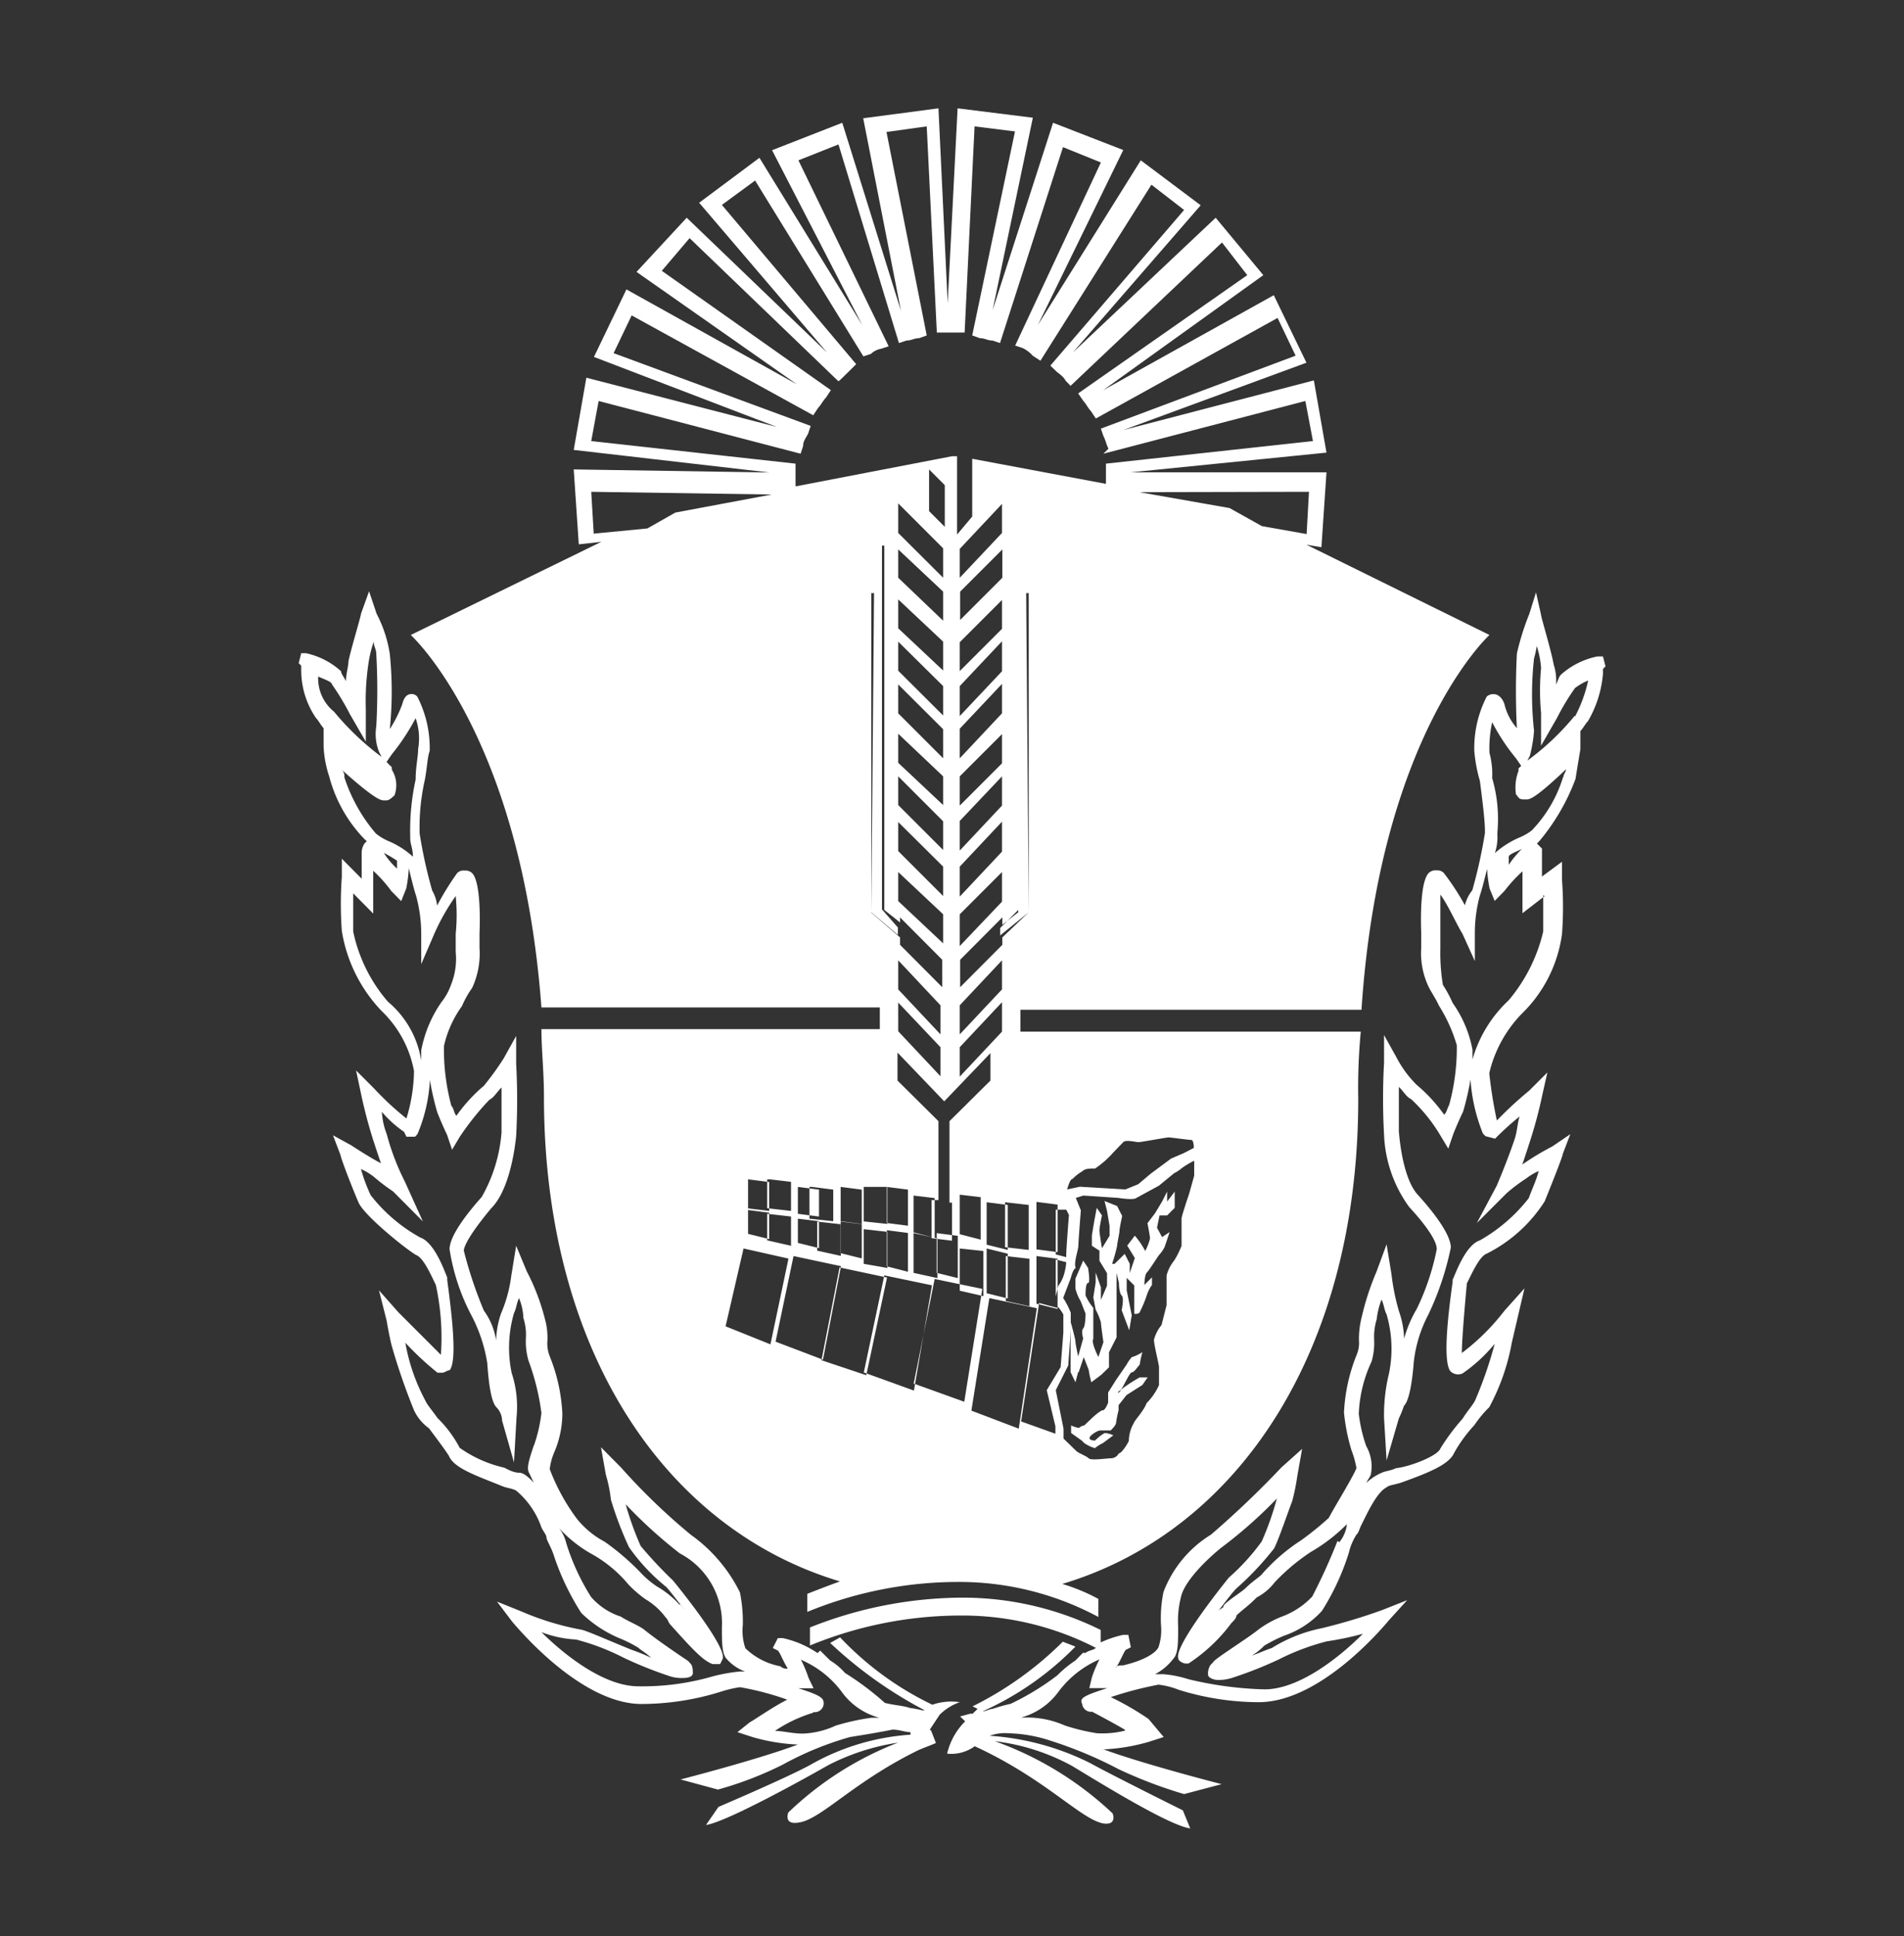
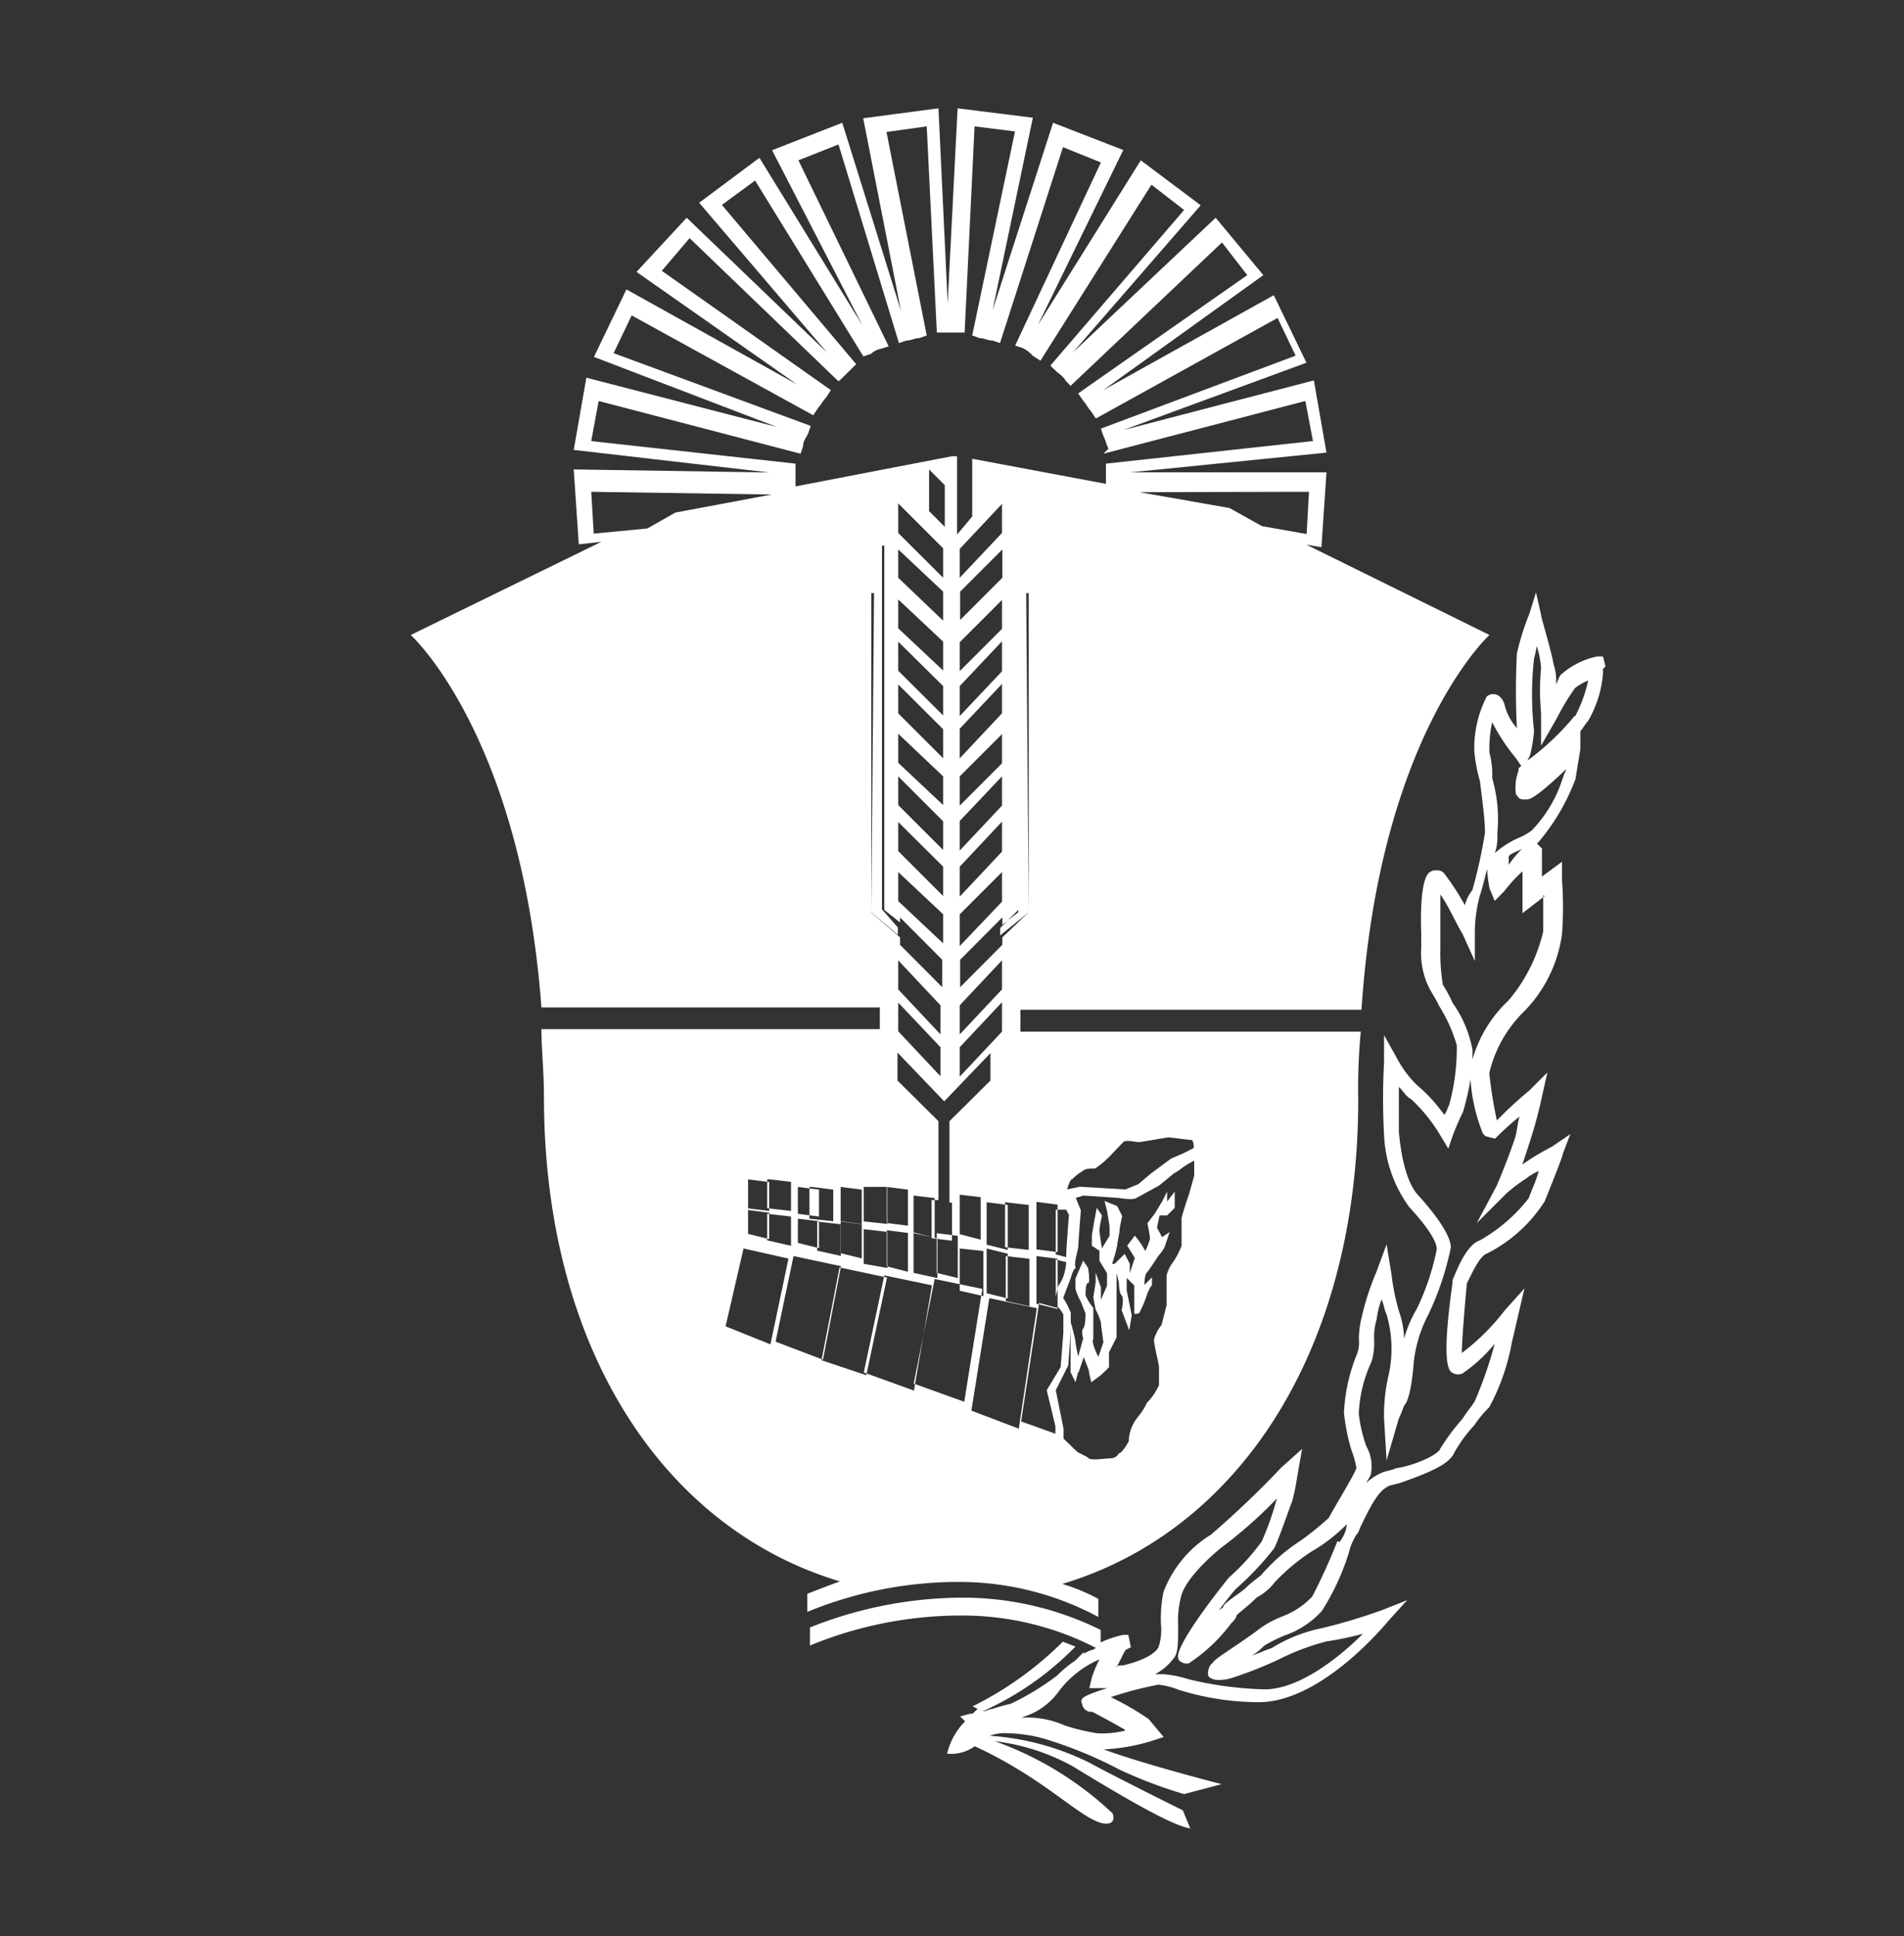
<svg xmlns="http://www.w3.org/2000/svg" id="Capa_1" data-name="Capa 1" viewBox="0 0 105.5 107.24">
  <rect x="0" y="0" width="105.5" height="107.24" fill="#333333" stroke="none" />
  <defs>
    <style>.cls-1{fill:#fff;fill-rule:evenodd;}</style>
  </defs>
  <g id="Page-1">
    <g id="chubut">
      <g id="Imported-Layers">
        <path id="Fill-1" class="cls-1" d="M88.77,36.36H88.5a4.33,4.33,0,0,0-2,1c-.14.14-.14.28-.28.55a2.84,2.84,0,0,0-.13-1.1c-.15-.83-.7-2.62-.7-2.75l-.28-1.25L84.74,34a14.32,14.32,0,0,0-.69,2.2,40.64,40.64,0,0,0,0,4.13A3.05,3.05,0,0,1,83.36,39c-.14-.42-.42-.55-.56-.55a.54.54,0,0,0-.42.13,6.23,6.23,0,0,0-.69,3A8.21,8.21,0,0,0,82,43.25c.13,1,.28,2.2.28,2.75v.14a27.7,27.7,0,0,1-.7,3.17,2.14,2.14,0,0,0-.41.83A14,14,0,0,0,80,48.35a.5.5,0,0,0-.41-.14.51.51,0,0,0-.42.14c-.56.55-.42,3.31-.42,3.31v.82a4.36,4.36,0,0,0,.42,2.2c.14.28.42.69.55,1a8.73,8.73,0,0,1,1,2.21,11.86,11.86,0,0,1-.42,3.3c-.14.28-.14.42-.28.55a8.84,8.84,0,0,0-1.52-1.65,6.11,6.11,0,0,1-1.12-1.52l-.69-1.24v1.52a36.07,36.07,0,0,0,0,4,7.29,7.29,0,0,0,1.39,4c1.53,1.66,1.53,2.21,1.53,2.34a13.57,13.57,0,0,1-1.11,3.31,6.72,6.72,0,0,0-.7,1.65,4.89,4.89,0,0,0-.28-1.51,12.33,12.33,0,0,1-.42-2.07l-.27-1.65-.56,1.52A14.82,14.82,0,0,0,75.44,73a4.76,4.76,0,0,0-.14,1.25,1.7,1.7,0,0,1-.14.82,9.73,9.73,0,0,0-.69,3.17,10.83,10.83,0,0,0,.41,2.07,5.4,5.4,0,0,1,.28,1c-.14.42-1.25,2.21-1.53,2.76a17.28,17.28,0,0,1-1.53,1.24,10.24,10.24,0,0,0-2.22,1.93c-.14.13-.55.41-.83.69s-1,.69-1.25,1c0,.14-.14.14-.28.28.42-.55.84-1.1,1-1.24a16.74,16.74,0,0,0,2.08-2.21c.28-.55.83-2.2,1-2.61a11.65,11.65,0,0,0,.28-1.38l.27-1.52L71,81.28A52.62,52.62,0,0,1,67.1,85a6.39,6.39,0,0,0-2.63,3.17A7.19,7.19,0,0,0,64.33,90a3,3,0,0,1-.14,1.24c-.14.28-.69.7-1.95,1-.14,0-.41,0-.41.14.27-.41.41-.83.55-1l.28-.14-.14-.69h-.28a5.85,5.85,0,0,0-1.25.42v-.69a17.25,17.25,0,0,0-7.77-1.79,23,23,0,0,0-8.34,1.65v1a22,22,0,0,1,8.34-1.66,16.2,16.2,0,0,1,7.5,1.79c-.14.14-.42.14-.56.28H60l-.41.42a6.05,6.05,0,0,0-1,.82A14.45,14.45,0,0,1,56,94.37a9.35,9.35,0,0,0-1,.28c-.14,0-.41.14-.56.14a16.77,16.77,0,0,0,5.15-3.59l-.7-.27a19.07,19.07,0,0,1-5,3.58l.28.14-.28.27h-.14l-.55.15.28.27a3.72,3.72,0,0,0-1,1.79,2.2,2.2,0,0,0,1.53-.41c3.89,1.79,5.83,4,7.09,4.27.83.14.55-.55.55-.55a18.64,18.64,0,0,0-6.53-4,11.87,11.87,0,0,1,4.3,1.38c1.81,1.1,5.42,3.31,6.53,3.45l-.41-1s-3.89-1.93-5.14-2.62a14.61,14.61,0,0,0-5.56-1.51,2.38,2.38,0,0,1,1-.14,8,8,0,0,1,2.36.41A23.24,23.24,0,0,1,62,98a25.33,25.33,0,0,0,3.61,1.37l2.08-.55s-4.3-1.1-6.52-1.92H61a10.72,10.72,0,0,0,2.64-.42l.84-.27-.84-1A15.72,15.72,0,0,0,61.55,94a19.79,19.79,0,0,1,2.64-.69,4.27,4.27,0,0,1,1.11.28,15,15,0,0,0,4.44.69c3.48,0,7-4.28,7.23-4.55l1-1.1-1.39.55a32.07,32.07,0,0,1-3.33,1,8.35,8.35,0,0,0-2.78,1.1c-.42.14-.7.28-1.11.42a3.25,3.25,0,0,0,.69-.55,8.31,8.31,0,0,1,1.12-.56,5,5,0,0,0,2.08-1.37A13.57,13.57,0,0,0,74.74,86a3.26,3.26,0,0,1,.42-1c.14-.13.14-.27.28-.55.28-.55.83-1.79,1.39-2.07.14-.13.41-.13.83-.27,1.53-.55,2.64-1,2.92-1.65a7.84,7.84,0,0,1,1.11-1.52,6.42,6.42,0,0,1,.83-1,12,12,0,0,0,1.25-3.58l.7-3L83.36,72.6A12.37,12.37,0,0,1,81,74.94c0-.68.15-2.48.28-3.86.28-.55.7-1.51,1.11-1.65a8.13,8.13,0,0,0,3.2-2.89c.28-.69,1-2.48,1-2.62l.42-1.1-1,.68a15,15,0,0,0-1.66,1c.14-.41.28-.83.41-1.24a24.89,24.89,0,0,0,.7-2.62l.28-1.24-1,1c-1,.83-1.52,1.38-1.8,1.66a24.83,24.83,0,0,1-.42-2.62,7,7,0,0,1,1.81-3.3,7.56,7.56,0,0,0,2.22-4.41,20.38,20.38,0,0,0,0-3v-1l-1.11.82V47l-.28-.28.14-.14a11.76,11.76,0,0,0,2-3.44c.13-.83.27-1.65.27-1.65v-1c.14-.14.28-.41.42-.55a6.22,6.22,0,0,0,.83-2.62v-.27l.14-.14-.14-.55ZM62.32,95.86a5.25,5.25,0,0,1-1.54.14A11.17,11.17,0,0,1,59,95.57a5.15,5.15,0,0,0-2-.44h-.42a3.8,3.8,0,0,0,2.1-1.47,5.61,5.61,0,0,1,2.24-1.75,7,7,0,0,0-.42,1l-.14.59h1c-1.4.44-1.54.58-1.4.87a.5.5,0,0,0,.56.44c.28.15,1.12.59,1.82,1ZM74.11,85.35a32.85,32.85,0,0,1-1.4,3.08A4.43,4.43,0,0,1,71,89.55a5.67,5.67,0,0,0-1.26.7c-.7.56-2.52,1.68-2.52,1.82l-.14.14a.84.84,0,0,0-.14.56c0,.14.28.28.56.28a2.46,2.46,0,0,0,.84-.14,22,22,0,0,0,2.52-1,13,13,0,0,1,2.66-1,16.92,16.92,0,0,0,2-.42c-1.26,1.26-3.5,3.08-5.46,3.08a20.15,20.15,0,0,1-4.2-.56,6.16,6.16,0,0,0-1.4-.28H64a3,3,0,0,0,1-.84c.28-.28.28-.84.28-1.82a5.25,5.25,0,0,1,.14-1.54c.14-.84,1.26-2,2.24-2.8A25.31,25.31,0,0,0,70.75,83a16.11,16.11,0,0,1-.84,2.38,12.09,12.09,0,0,1-1.82,2s-3.08,3.78-2.8,4.48c0,.14.28.28.42.28h.14a9.3,9.3,0,0,0,2.38-2.24c.14-.14.28-.28.28-.42.28-.28.7-.56,1.12-1a3,3,0,0,0,1-.84,11.29,11.29,0,0,1,2-1.68,9.42,9.42,0,0,0,2-1.54,1.86,1.86,0,0,1-.42,1Zm8.72-22.27.14-.14a15.13,15.13,0,0,1,1.23-1.1c-.13.42-.13.82-.27,1.24-.41,1.23-1,2.6-1,2.6l-1.1,2.06,1.65-1.65a9.37,9.37,0,0,1,1.09-.82,3.21,3.21,0,0,1,.69-.41c-.14.54-.41,1.09-.55,1.5A9.13,9.13,0,0,1,82,68.7c-.82.27-1.37,1.91-1.51,2.18V71c-.27,1.92-.54,4.39-.13,4.94a.6.6,0,0,0,.68.13,8.58,8.58,0,0,0,1.78-1.64,22.42,22.42,0,0,1-1.09,3.15c-.14.27-.41.55-.69,1a12,12,0,0,0-1.23,1.65c-.14.4-1.65,1-2.46,1.09-.28.14-.55.14-.83.27a3,3,0,0,0-.82.55c.14-.27.27-.41.27-.55a2.28,2.28,0,0,0-.27-1.5,8.31,8.31,0,0,1-.41-1.78A7.47,7.47,0,0,1,76,75.41a3.76,3.76,0,0,0,.14-1.24,3.31,3.31,0,0,1,.14-1.09,4.46,4.46,0,0,1,.27-1.1c.14.28.14.55.28.82a6.78,6.78,0,0,1,.13,3.29,9.61,9.61,0,0,0-.27,2.47l.14,2.33.68-2.33a5.26,5.26,0,0,0,.28-.69c.13-.13.4-.54.55-2.46a7.41,7.41,0,0,1,.81-2.61,16.27,16.27,0,0,0,1.24-3.7c0-.54-.55-1.5-1.78-2.87-.69-.69-1-2.33-1.1-3.57V60.2c.28.27.41.55.68.68a9,9,0,0,1,1.65,2.06l.41.68.28-.82s.27-.68.54-1.23a15.64,15.64,0,0,0,.41-1.78,9.66,9.66,0,0,0,.69,3l.14.14.54.14Zm2.68-13.49v2a9.14,9.14,0,0,1-1.92,3.82,7.15,7.15,0,0,0-2,3.27v-.54a6.56,6.56,0,0,0-1.1-2.59,6.71,6.71,0,0,0-.54-1,10.71,10.71,0,0,1-.14-2v-3c.41.54.82,1.5,1.23,2.18l.68,1.5V51.63a8,8,0,0,1,.27-2c.14-.41.28-1,.41-1.5a7.33,7.33,0,0,0,.14,1.09l.28.68.54-.55a8.18,8.18,0,0,1,1-1.09v2.32l1.23-.95ZM83.6,47.46c0-.15.44-.29.73-.44a5.41,5.41,0,0,0-.73.88v-.44Zm3-4.39A7.34,7.34,0,0,1,84.87,46a3.15,3.15,0,0,1-.73.41,5.12,5.12,0,0,0-1.31.84,2.71,2.71,0,0,0,.14-1v-.15a8,8,0,0,0-.29-3,4.46,4.46,0,0,0-.15-1.4A6.88,6.88,0,0,1,82.68,40,11.07,11.07,0,0,0,84,42l.29.42-.15.14v.14A2.56,2.56,0,0,0,84,44c.14.14.14.28.43.28h.15c.15,0,.44,0,2.19-1.67,0,.14-.14.28-.14.42Zm.66-3.43a14.32,14.32,0,0,1-2.63,2.49l.14-.27A7.63,7.63,0,0,0,85,40.47a18.1,18.1,0,0,1,0-4,5.1,5.1,0,0,0,.15-.69A5.11,5.11,0,0,1,85.39,37a13.43,13.43,0,0,0,0,2.49V41.3l.88-1.53a12.94,12.94,0,0,1,1-1.66,3.36,3.36,0,0,1,.73-.42,7.8,7.8,0,0,1-.73,2Z" />
-         <path id="Fill-2" class="cls-1" d="M51.52,95.8l.55-.83a3,3,0,0,1,1.11-.69,3.21,3.21,0,0,0-1.52.14,17.31,17.31,0,0,1-5.11-3.73L46,91a23.66,23.66,0,0,0,5.24,3.73h-.13a6.71,6.71,0,0,0-.69-.13c-.42-.14-.83-.14-1.39-.28a15.87,15.87,0,0,0-2.21-1.66,3.58,3.58,0,0,0-.82-.69c-.14-.14-.42-.41-.55-.55l-.15.14a5.5,5.5,0,0,0-1.93-.83H43.1l-.28.55.28.14c.14.14.27.55.55,1a.51.51,0,0,1-.41-.13,3.75,3.75,0,0,1-1.94-1A3,3,0,0,1,41.16,90,8.35,8.35,0,0,0,41,88.2,8.59,8.59,0,0,0,38.27,85a34.91,34.91,0,0,1-3.87-3.73l-1.1-1.11.27,1.52a7.75,7.75,0,0,1,.28,1.38,19.39,19.39,0,0,0,1,2.63,10.72,10.72,0,0,0,2.07,2.21c.14.14.56.7,1,1.24-.14-.13-.14-.27-.28-.27a5,5,0,0,0-1.24-1,5.14,5.14,0,0,1-.83-.69,13.62,13.62,0,0,0-2.07-1.79,4.94,4.94,0,0,1-1.52-1.25,11.2,11.2,0,0,1-1.52-2.77,3.46,3.46,0,0,1,.28-1,5.47,5.47,0,0,0,.42-2.07,9.72,9.72,0,0,0-.7-3.18,1.88,1.88,0,0,1-.13-.83,3.82,3.82,0,0,0-.14-1.25,12.09,12.09,0,0,0-1-2.62L28.6,69l-.27,1.66a7.74,7.74,0,0,1-.56,2.07,4.9,4.9,0,0,0-.28,1.52,3.75,3.75,0,0,0-.68-1.66,23.08,23.08,0,0,1-1.11-3.32c0-.14.14-.69,1.52-2.35.83-.82,1.24-2.62,1.38-4a36.66,36.66,0,0,0,0-4V57.38l-.69,1.24a15.84,15.84,0,0,1-1.1,1.52,8.9,8.9,0,0,0-1.52,1.66c-.14-.14-.14-.42-.28-.55a12,12,0,0,1-.41-3.32,6.05,6.05,0,0,1,1-2.21,5.3,5.3,0,0,1,.56-1,4.51,4.51,0,0,0,.41-2.21v-.83s.14-2.76-.41-3.32a.52.52,0,0,0-.42-.14.48.48,0,0,0-.41.14,15.19,15.19,0,0,0-1.11,1.8,2.07,2.07,0,0,0-.27-.83,25.87,25.87,0,0,1-.7-3.18V46a11.79,11.79,0,0,1,.28-2.76c.14-.69.14-1.25.28-1.66a6.24,6.24,0,0,0-.69-3,.43.43,0,0,0-.28-.14c-.14,0-.41,0-.55.56a6.88,6.88,0,0,1-.69,1.38,20.56,20.56,0,0,0,0-4.15A7.07,7.07,0,0,0,20.87,34l-.42-1.25L20,34c0,.14-.55,1.93-.69,2.62,0,.28-.14.7-.14,1.11-.14-.28-.27-.41-.27-.55a4.23,4.23,0,0,0-1.94-1h-.27l-.14.55.14.14v.28a4.69,4.69,0,0,0,.82,2.62c.14.14.28.42.42.56v1A6.06,6.06,0,0,0,18.24,43a7.84,7.84,0,0,0,1.94,3.46l.14.13-.14.15a1,1,0,0,0-.14.55v1.38l-1.1-1.11v1a20.77,20.77,0,0,0,0,3A8.31,8.31,0,0,0,21.15,56a6.16,6.16,0,0,1,1.79,3.32,9.32,9.32,0,0,1-.42,2.63,16.16,16.16,0,0,1-1.79-1.66l-1-1L20,60.56a26.4,26.4,0,0,0,.69,2.62c.14.42.27.83.42,1.25-.56-.28-1.66-1-1.66-1l-1-.55.42,1.1c0,.14.69,1.93,1,2.63s2.49,2.48,3.18,2.9c.41.14.83,1.11,1.1,1.66a13.67,13.67,0,0,1,.28,3.87l-2.35-2.35L21,71.47l.42,1.66s.14.83.28,1.39a34.8,34.8,0,0,0,1.24,3.59,2.57,2.57,0,0,0,.83,1c.41.55.83,1.1,1.1,1.52.28.69,1.52,1.1,2.9,1.66.28.13.56.13.83.27A4.63,4.63,0,0,1,30,84.6c.14.28.28.42.28.56s.27.55.41,1a14.07,14.07,0,0,0,1.52,3.18,6.88,6.88,0,0,0,2.07,1.38,7,7,0,0,1,1.1.55c.14.14.42.28.7.55A10.31,10.31,0,0,0,35,91.38c-1.38-.56-2.35-1-2.76-1.11a15.31,15.31,0,0,1-3.31-1l-1.39-.56.84,1.11c.13.14,3.72,4.56,7.17,4.56a14.84,14.84,0,0,0,4.42-.69A6.25,6.25,0,0,1,41,93.45a15.63,15.63,0,0,1,2.62.69c-.83.42-1.8,1.11-2.07,1.25l-.69.55.83.27a10.57,10.57,0,0,0,2.62.42H44.2c-2.21.83-6.49,1.93-6.49,1.93l2.07.56a19.74,19.74,0,0,0,3.59-1.38,17.63,17.63,0,0,1,3.73-1.53c.83-.13,1.66-.27,2.35-.41.41,0,.69.14,1,.14v.14a12.91,12.91,0,0,0-5.53,1.66c-1.24.69-5.11,2.34-5.11,2.34l-.69,1c1-.13,4.84-2.21,6.77-3.31a12.53,12.53,0,0,1,3.87-1.25,18.24,18.24,0,0,0-6.08,3.87s-.28.69.55.56c1.25-.15,3-2.22,6.63-4v0c.28-.13.69-.27,1-.41l-.27-.69ZM17.65,37.48c.3.14.74.28.74.42a14.19,14.19,0,0,1,1,1.66l.88,1.52v-1.8a14,14,0,0,1,.14-2.49,6.46,6.46,0,0,1,.3-1.25c0,.28.14.41.14.69a35.91,35.91,0,0,1,0,4A2.69,2.69,0,0,0,21,41.64l.14.28a15.07,15.07,0,0,1-2.63-2.5,2.37,2.37,0,0,1-.88-1.94Zm1.43,5.57a.49.49,0,0,0-.15-.42c1.9,1.7,2.19,1.7,2.34,1.7h.15c.14,0,.29-.14.44-.28a1.63,1.63,0,0,0-.15-1.42v-.14l-.15-.14-.14-.15.29-.42a12.4,12.4,0,0,0,1.32-2,3.42,3.42,0,0,1,.14,1.7c0,.43-.14,1-.14,1.7a13.15,13.15,0,0,0-.3,3.13v.14c0,.28.15.56.15,1a4.78,4.78,0,0,0-1.32-.85,3,3,0,0,1-.73-.43,9.11,9.11,0,0,1-1.75-3.12ZM22,48.11a4,4,0,0,1-.73-.87,8.29,8.29,0,0,1,.73.43v.44Zm-.49,7.39a8.64,8.64,0,0,1-1.94-3.91V49.48l1.11,1.12V48.23a7.45,7.45,0,0,1,1,1.12l.55.56.28-.7a7.54,7.54,0,0,0,.14-1.12c.14.56.27,1.12.41,1.54a8.11,8.11,0,0,1,.28,2.09V53.4L24,51.87a11.78,11.78,0,0,1,1.25-2.24,10.43,10.43,0,0,1,0,2.09v1A3.84,3.84,0,0,1,25,54.52a3.33,3.33,0,0,1-.55,1,6.9,6.9,0,0,0-1.11,2.66v.56a5.34,5.34,0,0,0-1.8-3.22Zm8.07,24.55c-.27.83-.41,1.24-.27,1.52s.13.28.27.55c-.27-.27-.55-.55-.82-.55s-.55-.14-.82-.28a6.89,6.89,0,0,1-2.47-1.1,6.54,6.54,0,0,0-1.23-1.65c-.28-.41-.55-.69-.69-1a10.58,10.58,0,0,1-1.09-3.17,16.72,16.72,0,0,0,1.78,1.66h.27c.14,0,.27-.14.41-.14.41-.55.14-2.9-.14-5v-.14c-.13-.28-.68-1.93-1.5-2.21a9,9,0,0,1-2.74-2.34A9.37,9.37,0,0,1,20,64.75a3.38,3.38,0,0,1,.69.41,11.24,11.24,0,0,0,1.09.83l1.65,1.66-1-2.21a13.32,13.32,0,0,1-1-2.62,4,4,0,0,1-.27-1.24,6,6,0,0,0,1.23,1.11l.13.27H23l.13-.14a8.84,8.84,0,0,0,.69-3,15.38,15.38,0,0,0,.41,1.79c.27.69.54,1.24.54,1.24l.28.83.41-.69a15,15,0,0,1,1.65-2.07c.27-.14.4-.41.68-.69v2.49a8.54,8.54,0,0,1-1.1,3.58c-1.23,1.38-1.78,2.34-1.78,2.89a11.66,11.66,0,0,0,1.24,3.72A8.53,8.53,0,0,1,27,75.5c.14,2.07.41,2.35.54,2.48a1.09,1.09,0,0,1,.28.7L28.48,81l.14-2.48a6,6,0,0,0-.27-2.48,6.86,6.86,0,0,1,.13-3.31c.14-.28.14-.55.28-.83A3.17,3.17,0,0,1,29,73a3,3,0,0,1,.14,1.1,3.82,3.82,0,0,0,.14,1.25A13.25,13.25,0,0,1,30,78.26a8.26,8.26,0,0,1-.41,1.79ZM41,92.58a9.77,9.77,0,0,0-1.51.27,13.93,13.93,0,0,1-4.12.55c-1.93,0-4.13-1.77-5.37-3a6.25,6.25,0,0,0,1.92.41,12.71,12.71,0,0,1,2.62,1,22.32,22.32,0,0,0,2.48,1,2.13,2.13,0,0,0,.82.13c.41,0,.55-.13.55-.27s0-.41-.14-.54l-.13-.14s-1.65-1.09-2.48-1.77c-.42-.27-.82-.41-1.24-.68a3.68,3.68,0,0,1-1.65-1.09,12.46,12.46,0,0,1-1.38-3,2.19,2.19,0,0,0-.4-.82,7.24,7.24,0,0,0,1.92,1.5,7.2,7.2,0,0,1,1.93,1.63,6.54,6.54,0,0,0,.95.82,3.75,3.75,0,0,1,1.11,1c.14.13.14.27.27.41,1.1,1.22,1.79,2,2.34,2.18h.41l.14-.28c.28-.68-2.75-4.35-2.75-4.35a24.08,24.08,0,0,1-1.79-1.91,16.9,16.9,0,0,1-.83-2.31,26.3,26.3,0,0,0,3,2.72A4.36,4.36,0,0,1,40,90.13c0,.82,0,1.5.28,1.77a2.5,2.5,0,0,0,1,.68Zm4.08,2.25h0a.5.5,0,0,0,.56-.44c0-.29,0-.44-1.4-.88h.84l-.28-.58a7,7,0,0,0-.42-1,5.53,5.53,0,0,1,2.24,1.75,3.74,3.74,0,0,0,2.1,1.46h-.42a12.67,12.67,0,0,0-2,.44,4.71,4.71,0,0,1-1.82.44c-.56,0-1.12-.15-1.54-.15a7.79,7.79,0,0,1,2.1-1Z" />
        <path id="Fill-3" class="cls-1" d="M59.77,76l.28-.83.27.69a6.17,6.17,0,0,0,.15.7l.56-.42.42-.41v-.83l.42-.83V70.51l.13.55s0,.55.15.69,0,.82,0,.82l.42,1.11.14-.83-.28-1.38v-.69l.42.42v1.52c0,.13.28,0,.28,0a6.65,6.65,0,0,0,.42-1,2,2,0,0,1,.28-.55v-.42l-.42.42s0-.55.14-.69.56-.83.7-1a1.8,1.8,0,0,0,.28-.41l.28-.83-.42.28L64.11,68l.14-.68h.42l.42-.42V66l-.42.55V66l-.28.55L64,67.2l-.42.55s.14.69.14.83-.28.83-.28.68a4.47,4.47,0,0,0-.56-.82l-.42.55.42.69-.28.83V70l-.28-.55-.56.55h-.14a8.67,8.67,0,0,0,.28-1c0-.14.13-.69.13-.83s.15-.82.15-.82l-.28-.55-.7-.28.14.55.14.83v.55l-.42.69s-.14-.83-.14-1,.14-.82.14-.82l-.29-.42-.13.69-.14.83V69l.42.27v.56l.42.69v.69L61,72v-.7l-.29-.82v.55l-.13.83.13.68a3.52,3.52,0,0,1,.29.7c0,.13.14,1.1.14,1.1l-.28.82s-.42-.82-.28-1V72.44a3,3,0,0,1-.43-.69c0-.14,0-.69.14-.69s0-.83,0-.83l-.27-.41-.43,1v.55a2.46,2.46,0,0,0,.29.7l.27.69s0,.68-.13.82,0,.55,0,.55l-.28,1s-.15-.69-.15-.83-.27-1.1-.27-1.1V76l.27.56.15-.56" />
-         <path id="Fill-4" class="cls-1" d="M60.08,79.93a2.17,2.17,0,0,0,.59.28,2,2,0,0,1,.44-.28l.58-.43a1.57,1.57,0,0,0-.44-.13c-.14,0-.58.42-.58.42s-.3,0-.3-.14.44-.42.59-.42h.58s.3-.28.3-.42a6.06,6.06,0,0,1,.14-.7v-.28l.44-.56.88-.56.29-.42h-.44a9.45,9.45,0,0,0-.88.56c-.14.14-.43.28-.29.28s.59-1.12.73-1.12.3-.28.44-.42a5.71,5.71,0,0,1,.15-.7,2.17,2.17,0,0,1-.59.28,2.24,2.24,0,0,0-.29.42l-.58.84-.44.7v.56s-.15.42-.29.42-.59.42-.59.42l-.44.42a.53.53,0,0,0-.29.14,1.49,1.49,0,0,1-.44-.14v.42l.59.42.14.14" />
        <path id="Fill-5" class="cls-1" d="M30,55.8H48.75V57H30c0,1.11.14,2.35.14,3.74,0,14,6.67,23.94,16.4,26.85-1.12.41-1.81.69-1.81.69v1a22,22,0,0,1,8.34-1.66,16.31,16.31,0,0,1,7.79,1.94v-1a10.5,10.5,0,0,0-2-.83c9.73-2.91,16.4-12.88,16.4-26.85a33.4,33.4,0,0,1,.14-3.74H56.54V55.93h18.9c1-15.22,7.09-20.76,7.09-20.76l-10.14-5,.83.14.28-4.15H62.66L73.5,25.07l-.7-4L62.24,23.82l10.15-3.73-1.81-3.74-9.45,5.26L70,15.24l-2.64-3.18-7.92,7.47,7.09-8.16L63.21,8.88,57.51,18l4.73-9.69L58.35,6.8,55,17.18,57.23,6.52,53.06,6l-.55,10.79L52,6l-4.17.55,2.09,10.66L46.67,6.8,42.78,8.32l5,9.69-5.7-9.27-3.34,2.49,7.09,8.3-7.78-7.47-2.78,3,8.89,6.23-9.45-5.26-1.8,3.74,10.14,3.88L32.49,20.92l-.7,4,10.84,1.25L31.79,26l.28,4.15,1.25-.14L22.76,35.17S28.88,40.71,30,55.8ZM72.53,27.24l-.13,2.34-2.48-.44-1.79-1-5-.88ZM48.28,50.53V32.85h.15l-.15,17.68,1.47,1.25v-.41l-.88-1V30.22H49V50.4l.87.69v-.28l2.34,2.35v1.52l-2.34-2.35v-.41l-1.61-1.39Zm6.39,18.41V66.59l1.17.15v2.49l-1.17-.29Zm1.17.5v2.48l-1.17-.29V69.15l1.17.29ZM55.52,54.8l-2.34,2.49V55.68l2.34-2.49V54.8Zm0,.73v1.61l-2.34,2.49V58l2.34-2.49Zm-.64,2.77v1.55L52.61,62.1v4.51h.14v2.11l-1.13-.14V66.47H52V62.1l-2.27-2.25V58.3L52.32,61l2.56-2.67Zm-.39,11v2.49l-1.31-.3V69.15l1.31.14Zm-1.31-.93V66.17l1.16.14v2.35l-1.16-.3Zm-.11.09v2.33l-1.17-.29V68.3l1.17.15Zm-1.13.14v2.19l-1.32-.29V68.3l1.32.29Zm-1.32-.38v-2l1.17.14v2.2l-1.17-.3Zm-1.48-.42V65.74l1.17.15v2l-1.17-.15Zm1.17.44v2.2l-1.17-.3v-2l1.17.15ZM52.11,58v1.61l-2.34-2.49V55.53L52.11,58ZM49.77,54.8V53.19l2.34,2.49v1.61L49.77,54.8Zm2.58-25.62-.87-.87V26l.87.87v2.34Zm-.09,1.19V32l-2.49-2.48V27.88l2.49,2.49Zm0,2.4v1.61L49.77,32V30.43l2.49,2.34Zm0,2.77v1.6L49.77,34.8V33.2l2.49,2.34Zm0,2.48v1.61l-2.49-2.48V35.54L52.26,38Zm0,2.34V42l-2.49-2.49v-1.6l2.49,2.48Zm0,2.62v1.61l-2.49-2.34V40.64L52.26,43Zm0,2.49v1.61l-2.49-2.49V43l2.49,2.49Zm0,2.55v1.61l-2.49-2.49V45.53L52.26,48Zm0,2.62v1.61l-2.49-2.34V48.3l2.49,2.34Zm-4.4,15.1h1.31v2.05l-1.31-.14V65.74Zm0,2.34,1.31.15v2L47.86,70v-1.9Zm-1.28-2.34,1.17.15v1.9l-1.17-.15v-1.9Zm0,1.92,1.17.14v1.9l-1.17-.29V67.66ZM45,65.74l1.17.15v1.75l-1.32-.14V65.74Zm.28,1.92,1.31.15v1.75l-1.31-.29V67.66Zm-1.07-1.92,1.17.15v1.75l-1.17-.14V65.74Zm0,1.49,1.17.15v1.75l-1.17-.29V67.23Zm-1.55-1.91,1.17.14v1.61l-1.32-.15v-1.6Zm-.15,1.91,1.32.15V69l-1.32-.3V67.23Zm-1.06-1.91,1.17.15v1.6l-1.17-.14V65.32Zm0,1.7,1.17.15v1.46l-1.17-.29V67ZM40.2,73.48l1-4.33,2.49.56-1,4.75-2.49-1Zm2.77.85,1-4.76,2.63.56-1,5.18-2.63-1Zm2.55,1,1-5.13,2.63.56L48,76.17l-2.48-.83Zm2.34.7L49,70.64l2.64.55-1,5.83-2.77-1Zm2.76.64,1.17-5.83,2.64.55-1,6.25-2.78-1Zm3.2,1.49,1-6.26,2.63.56-1,6.67-2.63-1Zm5.6-12.85a2.42,2.42,0,0,1,.56-.44c.14-.15.42-.15.7-.15a5.19,5.19,0,0,0,1-.88l.56-.58c.14-.15.7,0,.85,0S64.61,63,64.75,63s1.12.14,1.26.14.14.44.14.44l-.56.29-.7.3L63.77,65l-.7.59-.71.29-2.52-.15-.71.15s.15-.58.29-.58Zm.33,3.73c0-.27.14-2,.14-2l-.28-.69.42-.13,1.94.13s.84.14,1,0l1.25-.68.84-.69a2,2,0,0,0,.41-.27,4.49,4.49,0,0,1,.7-.42v.83l-.28,1s-.42,1.23-.42,1.37v1.51a4.79,4.79,0,0,1-.41.82,2.24,2.24,0,0,0-.42.82v1.65l-.28,1.1a2.15,2.15,0,0,0-.42.82c0,.27.28,1.37.28,1.51v1a3.45,3.45,0,0,1-.69,1c-.14.41-.7,1-.7,1.09a2,2,0,0,0-.28,1c-.14.28-.42.69-.56.69a.49.49,0,0,1-.41.27c-.28,0-1.12.14-1.26,0s-.55-.27-.69-.41l-.7-.68v-.55L58.5,77l.69-1.37.14-1.92v-1a4.4,4.4,0,0,0-.42-.82l.42-1.1s.14-.55.28-.55c-.14-.27.14-1,.14-1.24ZM58.5,67h.58l.15.29s-.15,1.9-.15,2.19v.15l-.58-.15V67Zm0,2.76.58.15a3.11,3.11,0,0,1-.14.73,2,2,0,0,1-.3.58l-.14.59v-2Zm-1.07-3.19,1.17.15v2.63l-1.17-.15V66.59Zm0,3,1.17.15V72.5l-1.17-.29V69.57Zm1.2,2.82a2.24,2.24,0,0,1,.29.42v1l-.15,1.91L58,77,58.48,79v.41l-1.9-.68,1-6.56,1,.27Zm-2.9-.33V69.57l1.31.15v2.63l-1.31-.29ZM57,66.74v2.49l-1.31-.15V66.59l1.31.15ZM57,50.53h0l-1.46,1.39v.41l-2.34,2.35V53.16l2.34-2.35v.41l.88-.69V50.4l-1,1v.41L57,50.53l-.14-17.68H57V50.53Zm-1.46-20.1V32l-2.34,2.34V32.77l2.34-2.34ZM53.18,32v-1.6l2.34-2.49v1.61L53.18,32Zm2.34,1.23v1.6l-2.34,2.34v-1.6l2.34-2.34Zm0,2.34v1.61l-2.34,2.48V38l2.34-2.48Zm0,2.34v1.6L53.18,42V40.36l2.34-2.48Zm0,2.76v1.61l-2.34,2.34V43l2.34-2.34Zm0,2.34v1.61l-2.34,2.49V45.47L55.52,43Zm0,2.55v1.61l-2.34,2.49V48l2.34-2.49Zm0,2.77v1.61L53.18,52.4V50.64l2.34-2.34ZM32.76,24.43l.41-2.22,11.19,2.92.14-.42c0-.28.14-.42.28-.7l.14-.42L34,19.56l1-2.09L45.06,23l.28-.42c.14-.14.28-.41.42-.55l.28-.42L36.67,15l1.54-1.81,8.25,7.93L46.6,21l.56-.55.28-.28L40,11.35,41.84,10l6,9.74.42-.14a1.07,1.07,0,0,1,.55-.28l.43-.14-5-10.3L46.46,8l3.35,11,.42-.14c.28,0,.43-.13.7-.13l.42-.15L49.12,7.31,51.35,7l.56,11.42h1.54L54,7l2.24.28L53.87,18.58l.42.15c.28,0,.42.13.7.13l.42.14L58.9,8.15,61,9,56.25,19.14l.42.14a1.74,1.74,0,0,1,.55.42l.43.28,6.15-9.75,1.81,1.4L58.2,20.25l.29.28c.13.14.41.28.56.56l.27.28,8.39-7.94,1.4,1.81-9.37,6.55.29.42c.13.13.27.41.41.55l.28.42,10.07-5.57,1,2.09L61,23.74l.14.41c.14.28.14.42.28.7l-.28.28,11.19-2.92.42,2.22L61.28,25.68V26.8l-7.41-1.39v3.2l-.84,1V25.27h-.28l-8.67,1.67V25.68L32.76,24.43Zm.14,5.15-.14-2.34,10,.15-5.34,1-1.55.88-3,.29Z" />
      </g>
    </g>
  </g>
</svg>